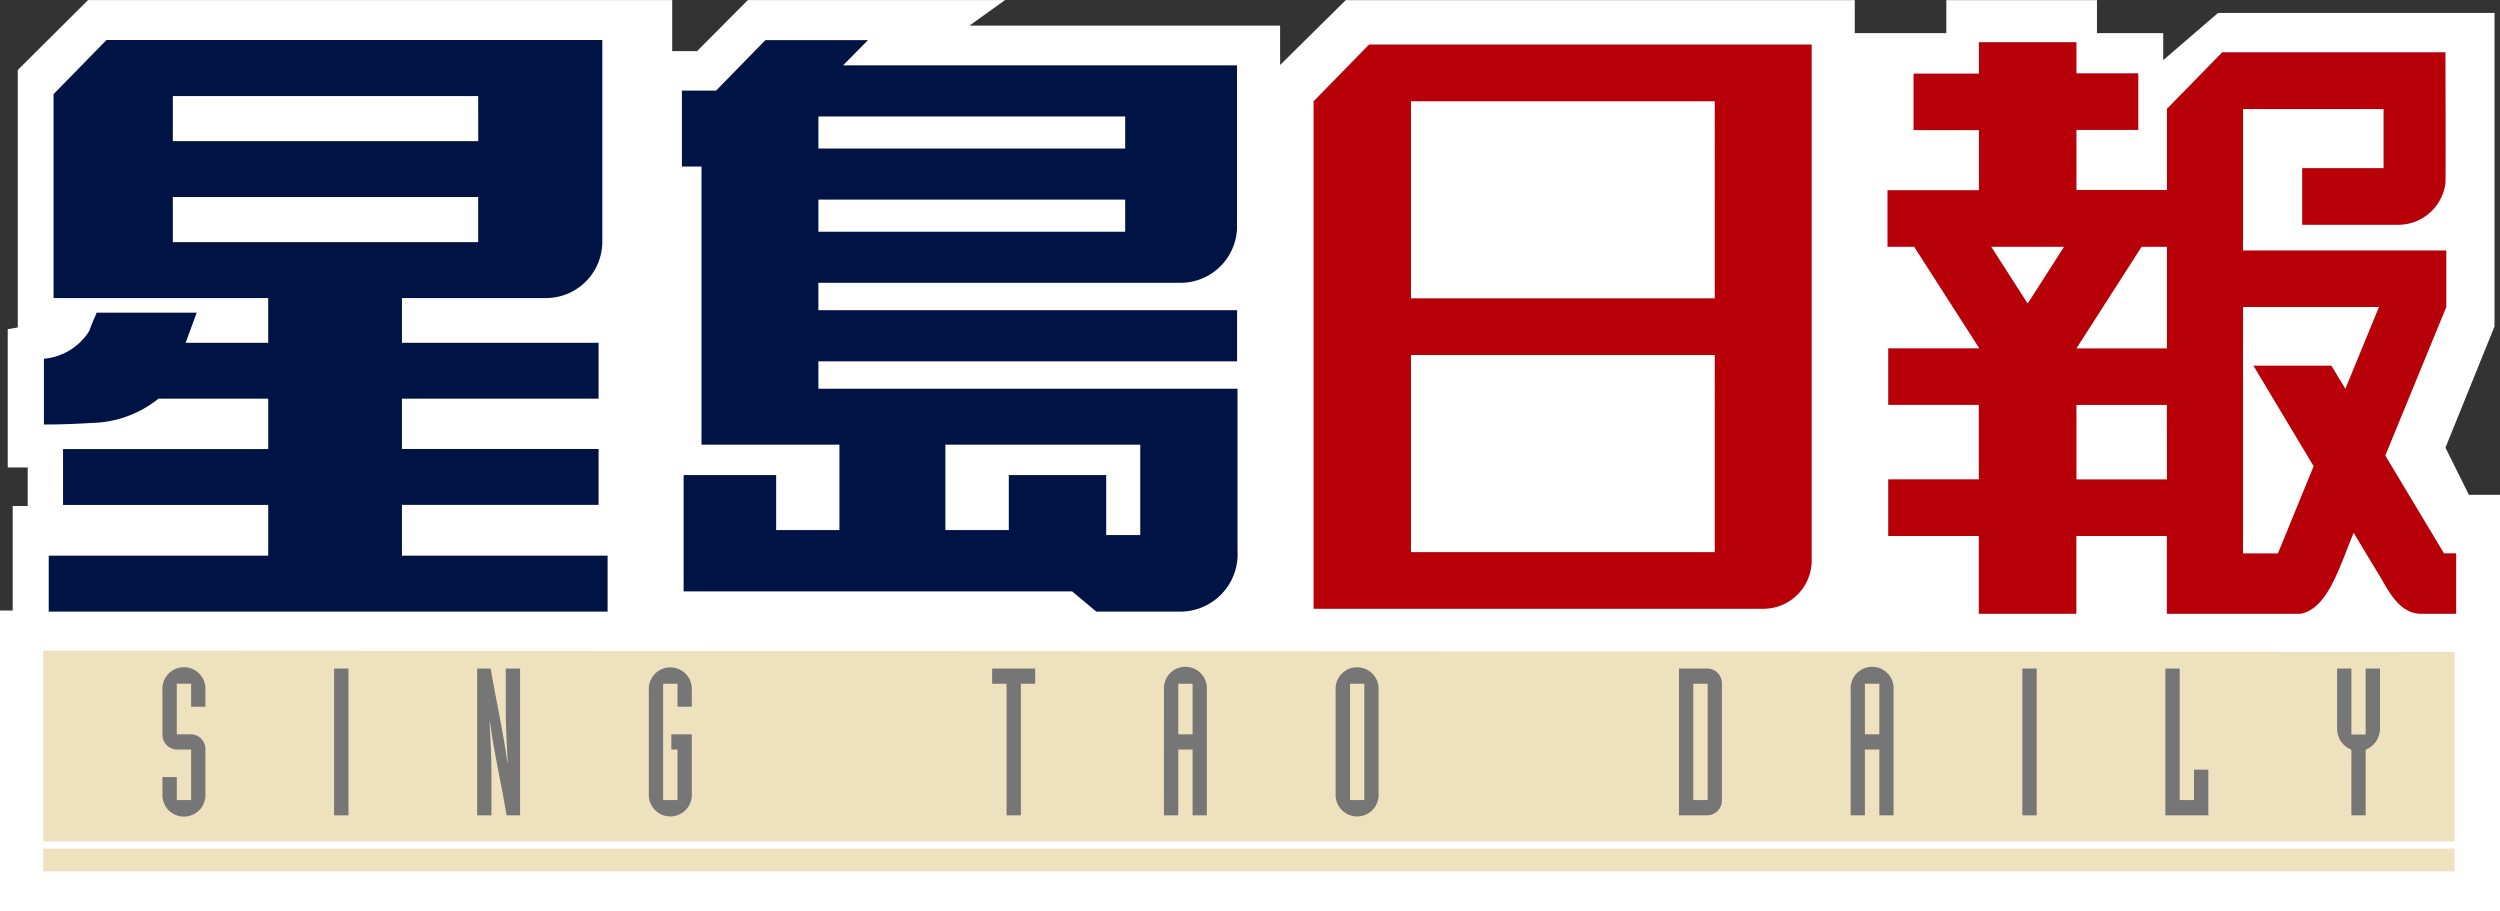
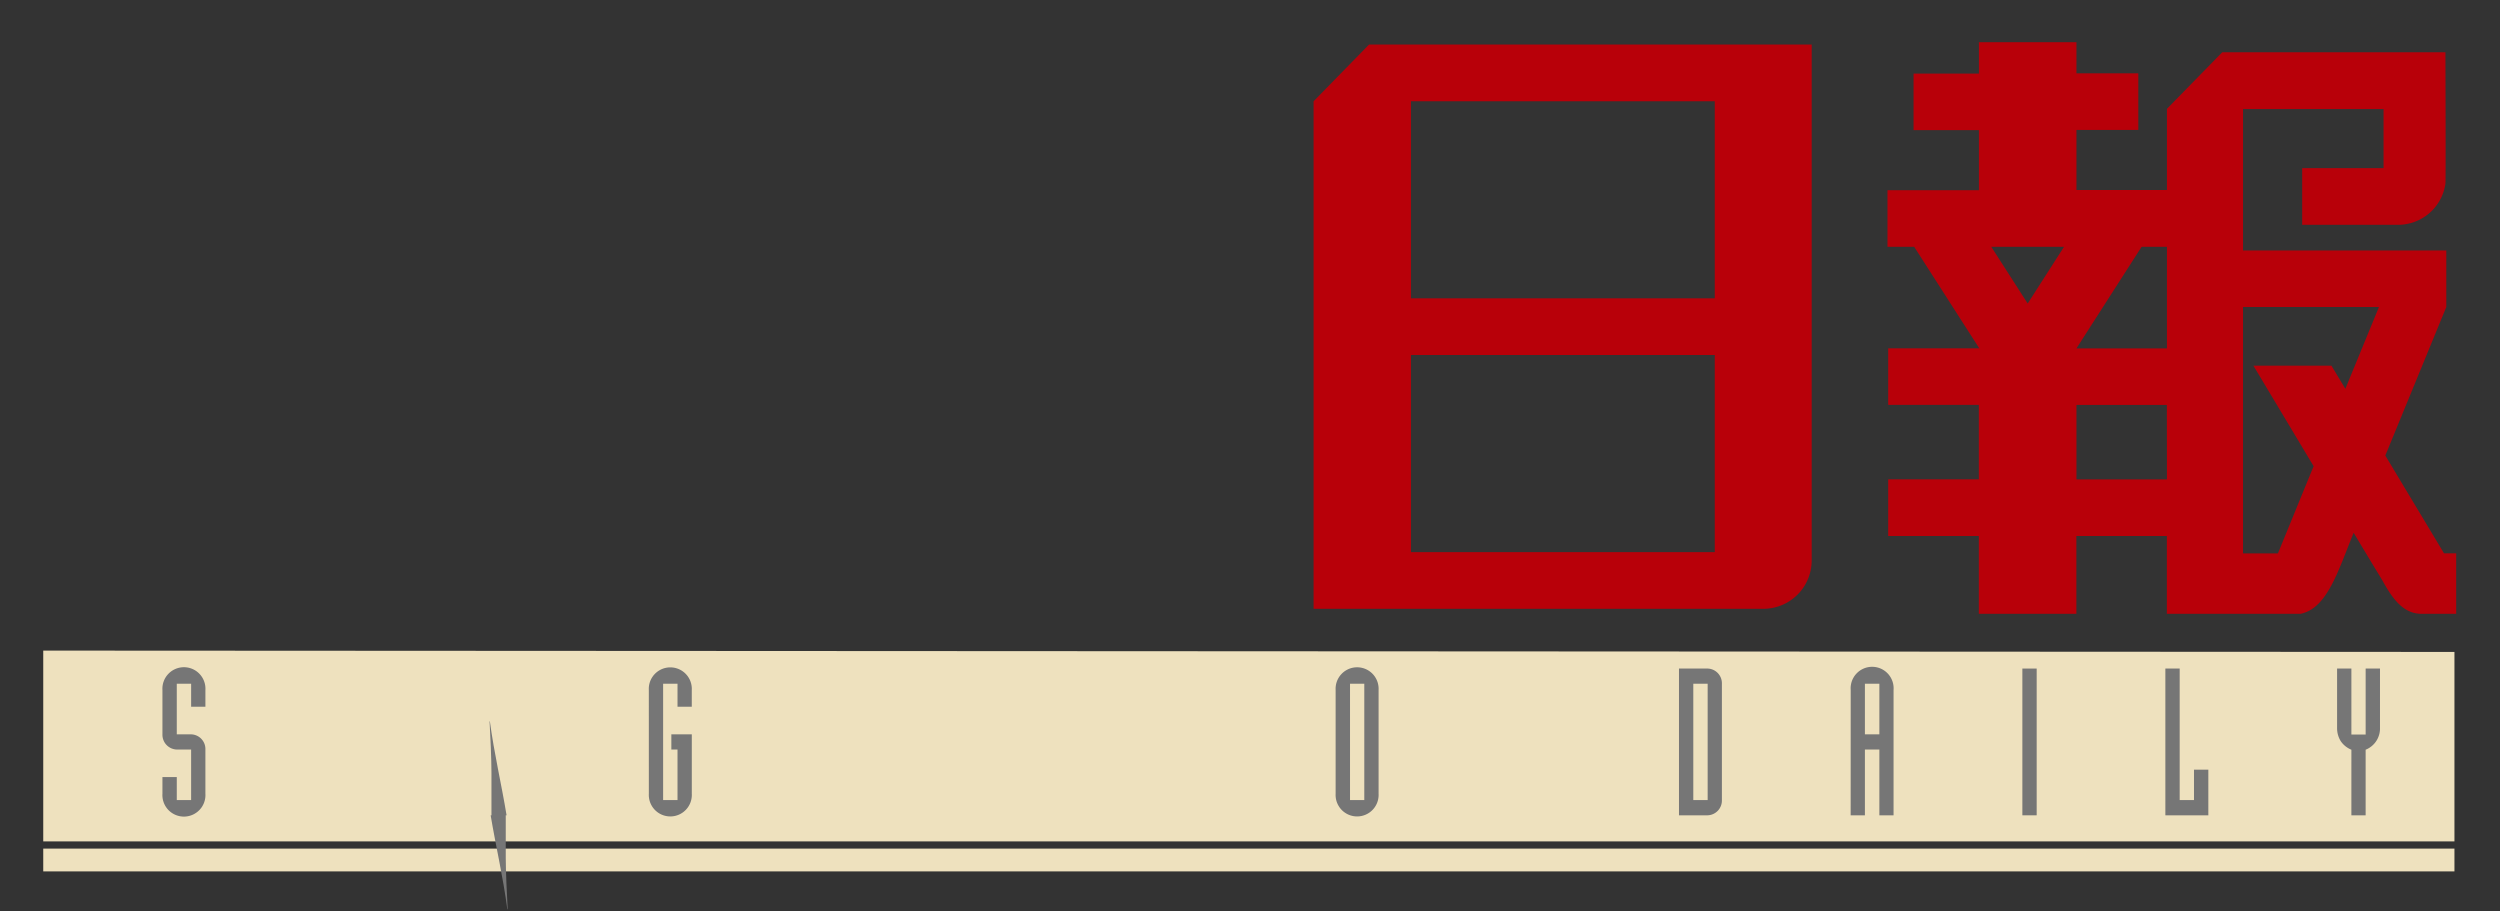
<svg xmlns="http://www.w3.org/2000/svg" id="Group_103" data-name="Group 103" width="145.871" height="53.18" viewBox="0 0 145.871 53.18">
  <rect x="0" y="0" width="145.871" height="53.18" fill="#333333" stroke="none" />
  <g id="Group_83" data-name="Group 83">
-     <path id="Path_87" data-name="Path 87" d="M241.339,1440.119H95.468v-17.556l.741,0v-6.1h.876v-2.248H95.919v-8.069c.127-.025.338-.06.586-.1v-15.022l4.1-4.08h34.085v2.977h1.451l2.965-2.977H154.11l-2.074,1.488H170.16v2.3l3.83-3.785h29.7v1.924h5.342v-1.924h8.79v1.924h3.866v1.577l3.2-2.754h16.13v18.293l-2.862,7.073,1.367,2.751h1.816Z" transform="translate(-95.468 -1386.939)" fill="#fff" />
    <path id="Path_88" data-name="Path 88" d="M97.991,1436.034V1424.9l140.69.078v11.054Zm0,1.748v-1.329h140.69v1.329Z" transform="translate(-95.468 -1386.939)" fill="#eee1be" />
    <path id="Path_89" data-name="Path 89" d="M104.946,1433.251a1.256,1.256,0,1,0,2.507,0v-2.578a.857.857,0,0,0-.833-.886h-.837v-2.952h.837v1.342h.833v-.972a1.256,1.256,0,1,0-2.507,0v2.582a.863.863,0,0,0,.837.886h.837v2.95h-.837v-1.342h-.837Z" transform="translate(-95.468 -1386.939)" fill="#767676" />
    <g id="Group_80" data-name="Group 80" transform="translate(19.494 39.009)">
      <g id="Group_79" data-name="Group 79">
-         <rect id="Rectangle_59" data-name="Rectangle 59" width="0.838" height="8.563" fill="#767676" />
-       </g>
+         </g>
    </g>
-     <path id="Path_90" data-name="Path 90" d="M123.31,1434.511h.834v-2.482c0-.758-.066-2.278-.11-3h.018c.255,1.909.68,3.681.974,5.482h.788v-8.563h-.836v2.481c0,.755.07,2.278.113,3h-.022c-.248-1.905-.673-3.684-.971-5.479h-.788Z" transform="translate(-95.468 -1386.939)" fill="#767676" />
+     <path id="Path_90" data-name="Path 90" d="M123.31,1434.511h.834v-2.482c0-.758-.066-2.278-.11-3h.018c.255,1.909.68,3.681.974,5.482h.788h-.836v2.481c0,.755.07,2.278.113,3h-.022c-.248-1.905-.673-3.684-.971-5.479h-.788Z" transform="translate(-95.468 -1386.939)" fill="#767676" />
    <path id="Path_91" data-name="Path 91" d="M133.327,1433.251a1.255,1.255,0,1,0,2.506,0v-3.464H134.64v.886H135v2.95h-.84v-6.788H135v1.342h.832v-.972a1.255,1.255,0,1,0-2.506,0Z" transform="translate(-95.468 -1386.939)" fill="#767676" />
-     <path id="Path_92" data-name="Path 92" d="M154.2,1434.511h.834v-7.676h.836v-.887h-2.512v.887h.842Z" transform="translate(-95.468 -1386.939)" fill="#767676" />
-     <path id="Path_93" data-name="Path 93" d="M163.381,1434.511h.837v-3.838h.835v3.838h.831V1427.2a1.254,1.254,0,1,0-2.5,0Zm.837-7.676h.835v2.952h-.835Z" transform="translate(-95.468 -1386.939)" fill="#767676" />
    <path id="Path_94" data-name="Path 94" d="M173.4,1433.251a1.255,1.255,0,1,0,2.506,0V1427.2a1.255,1.255,0,1,0-2.506,0Zm1.672.372h-.833v-6.788h.833Z" transform="translate(-95.468 -1386.939)" fill="#767676" />
    <path id="Path_95" data-name="Path 95" d="M193.434,1434.511h1.673a.862.862,0,0,0,.831-.888v-6.788a.86.86,0,0,0-.831-.887h-1.673Zm.835-7.676h.838v6.788h-.838Z" transform="translate(-95.468 -1386.939)" fill="#767676" />
    <path id="Path_96" data-name="Path 96" d="M203.451,1434.511h.831v-3.838h.844v3.838h.828V1427.2a1.254,1.254,0,1,0-2.5,0Zm.831-7.676h.844v2.952h-.844Z" transform="translate(-95.468 -1386.939)" fill="#767676" />
    <g id="Group_82" data-name="Group 82" transform="translate(118.002 39.009)">
      <g id="Group_81" data-name="Group 81">
        <rect id="Rectangle_60" data-name="Rectangle 60" width="0.835" height="8.563" fill="#767676" />
      </g>
    </g>
    <path id="Path_97" data-name="Path 97" d="M221.814,1434.511h2.507v-2.662h-.837v1.774h-.835v-7.675h-.835Z" transform="translate(-95.468 -1386.939)" fill="#767676" />
    <path id="Path_98" data-name="Path 98" d="M232.667,1434.511h.832v-3.827a1.332,1.332,0,0,0,.838-1.259v-3.477H233.5v3.849h-.832v-3.849h-.835v3.477a1.434,1.434,0,0,0,.22.769,1.377,1.377,0,0,0,.615.49Z" transform="translate(-95.468 -1386.939)" fill="#767676" />
-     <path id="Path_99" data-name="Path 99" d="M123.369,1401.066H105.553v-2.631h17.816Zm-4.448,3.264v2.61h11.473v3.26H118.921v2.937h11.473v3.26H118.921v2.966h12v3.261H98.311v-3.261h12.807V1416.4H99.146v-3.26h11.972V1410.2h-6.4a6.439,6.439,0,0,1-3.887,1.417c-1.67.1-2.615.091-2.8.091v-3.837a3.48,3.48,0,0,0,2.647-1.624c.28-.785.417-.963.417-1.063h5.85l-.645,1.756h4.817v-2.61H98.594v-11.9l3.087-3.156h28.93v11.7a3.289,3.289,0,0,1-3.219,3.356ZM162,1418.16h-1.987v-3.5h-5.683v3.209h-3.7v-4.983H162Zm-.88-17.7h-17.9v-1.875h17.9Zm0-4.855h-17.9v-1.869h17.9Zm2.924,27.021h-4.609l-1.409-1.181h-22.67v-6.787h5.4v3.209h3.691v-4.983H136.4v-16.23h-1.143v-4.427h1.991l2.879-2.947h5.987l-1.454,1.47h22.986v9.3a3.3,3.3,0,0,1-3.22,3.39H143.219v1.6h24.432v2.982H143.219v1.6h24.456v9.461a3.347,3.347,0,0,1-3.233,3.541Zm-40.671-27.452H105.553v-2.63h17.816Z" transform="translate(-95.468 -1386.939)" fill="#001345" fill-rule="evenodd" />
    <path id="Path_100" data-name="Path 100" d="M195.521,1404.348H177.795v-11.5h17.726Zm0,14.806H177.795v-11.5h17.726Zm-20.171-29.615-3.236,3.309v29.613H198.4a2.822,2.822,0,0,0,2.777-2.8v-30.123Zm56.966,20.086-.813-1.35h-4.552l3.513,5.866-2.082,5.086h-2.037v-14.375h7.932Zm-10.411-2.359h-5.279l3.8-5.926h1.48Zm0,7.647h-5.279v-4.345H221.9Zm-8.125-10.264-2.124-3.309H215.9Zm24.293,14.578-3.426-5.707,3.559-8.668v-3.3H226.345v-8.25h8.2v3.448l-4.748,0v3.306h5.637a2.792,2.792,0,0,0,2.722-2.414c.025-.214,0-7.253,0-7.253v-.4H225.132l-3.227,3.3v4.735h-5.279v-3.505h3.609v-3.3h-3.609V1389.4h-5.691v1.833h-3.814v3.3h3.814v3.505H205.6v3.3h1.556l3.8,5.926h-5.314v3.3h5.288v4.345h-5.288v3.306h5.288v4.538h5.691v-4.538H221.9v4.538h7.8c1.574-.311,2.216-2.581,3.1-4.727.082.137,1.064,1.777,1.669,2.766.6,1.095,1.233,1.961,2.287,1.961h2.026v-3.53Z" transform="translate(-95.468 -1386.939)" fill="#b80009" fill-rule="evenodd" />
  </g>
</svg>